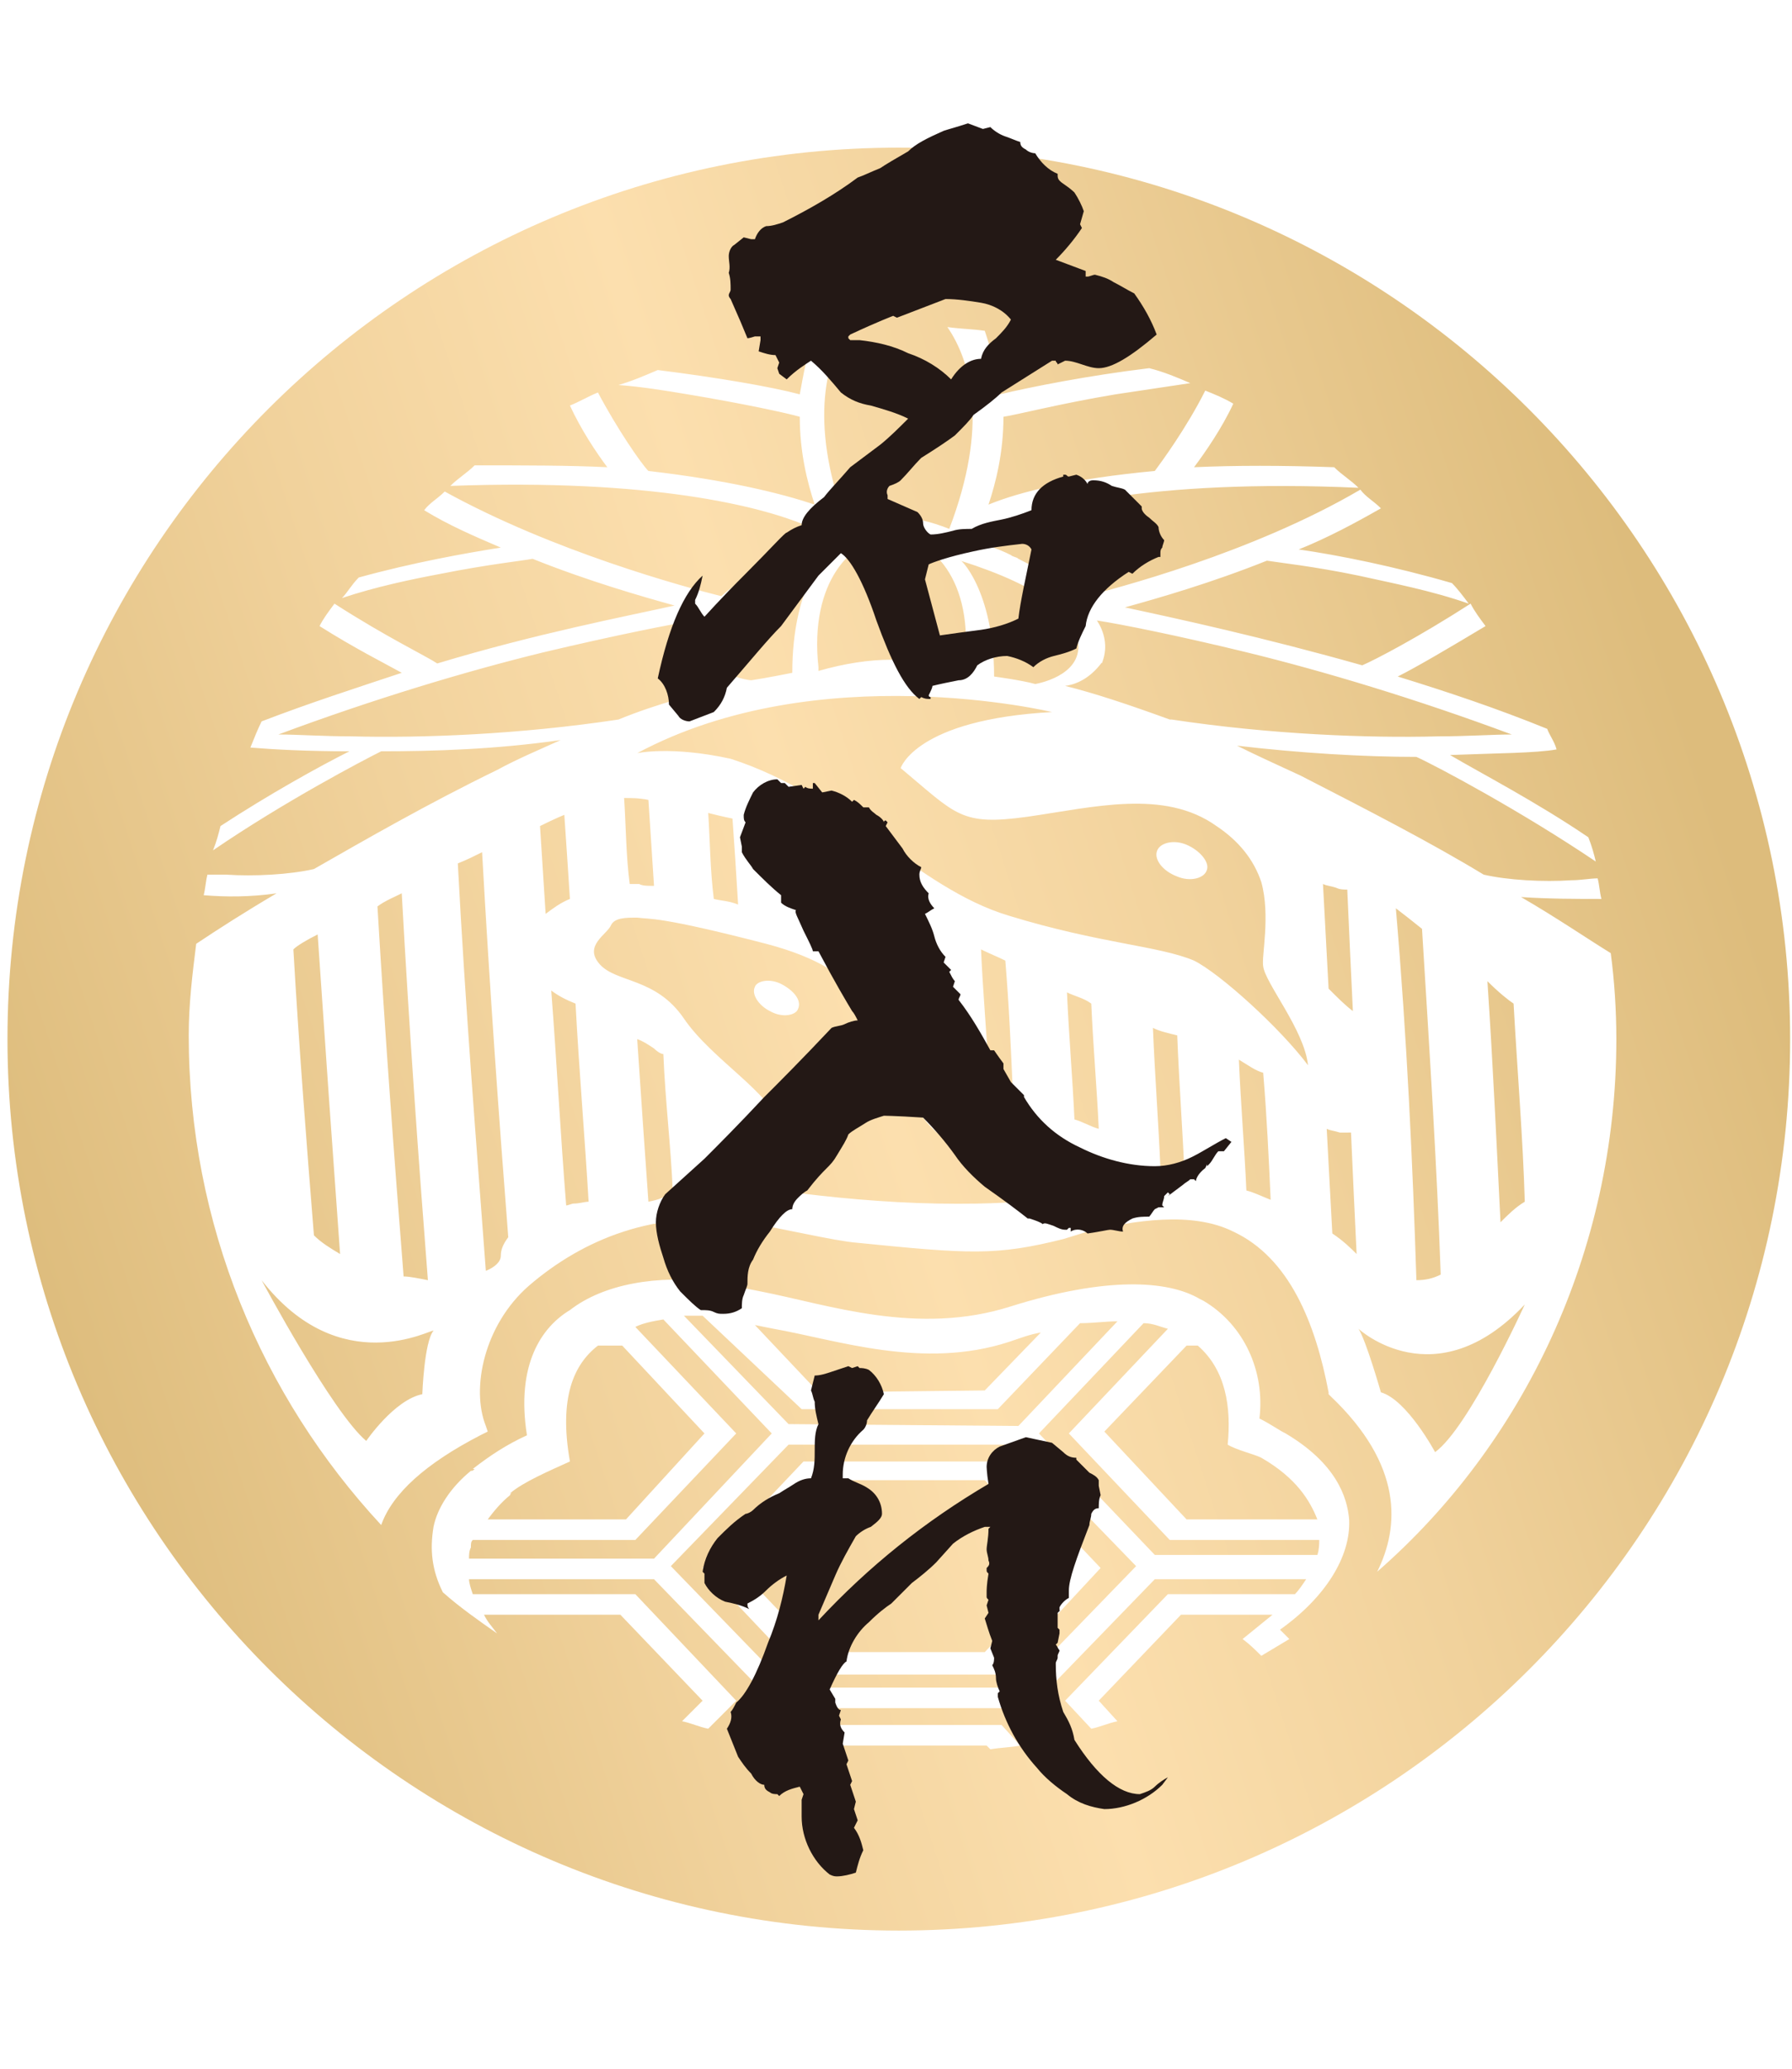
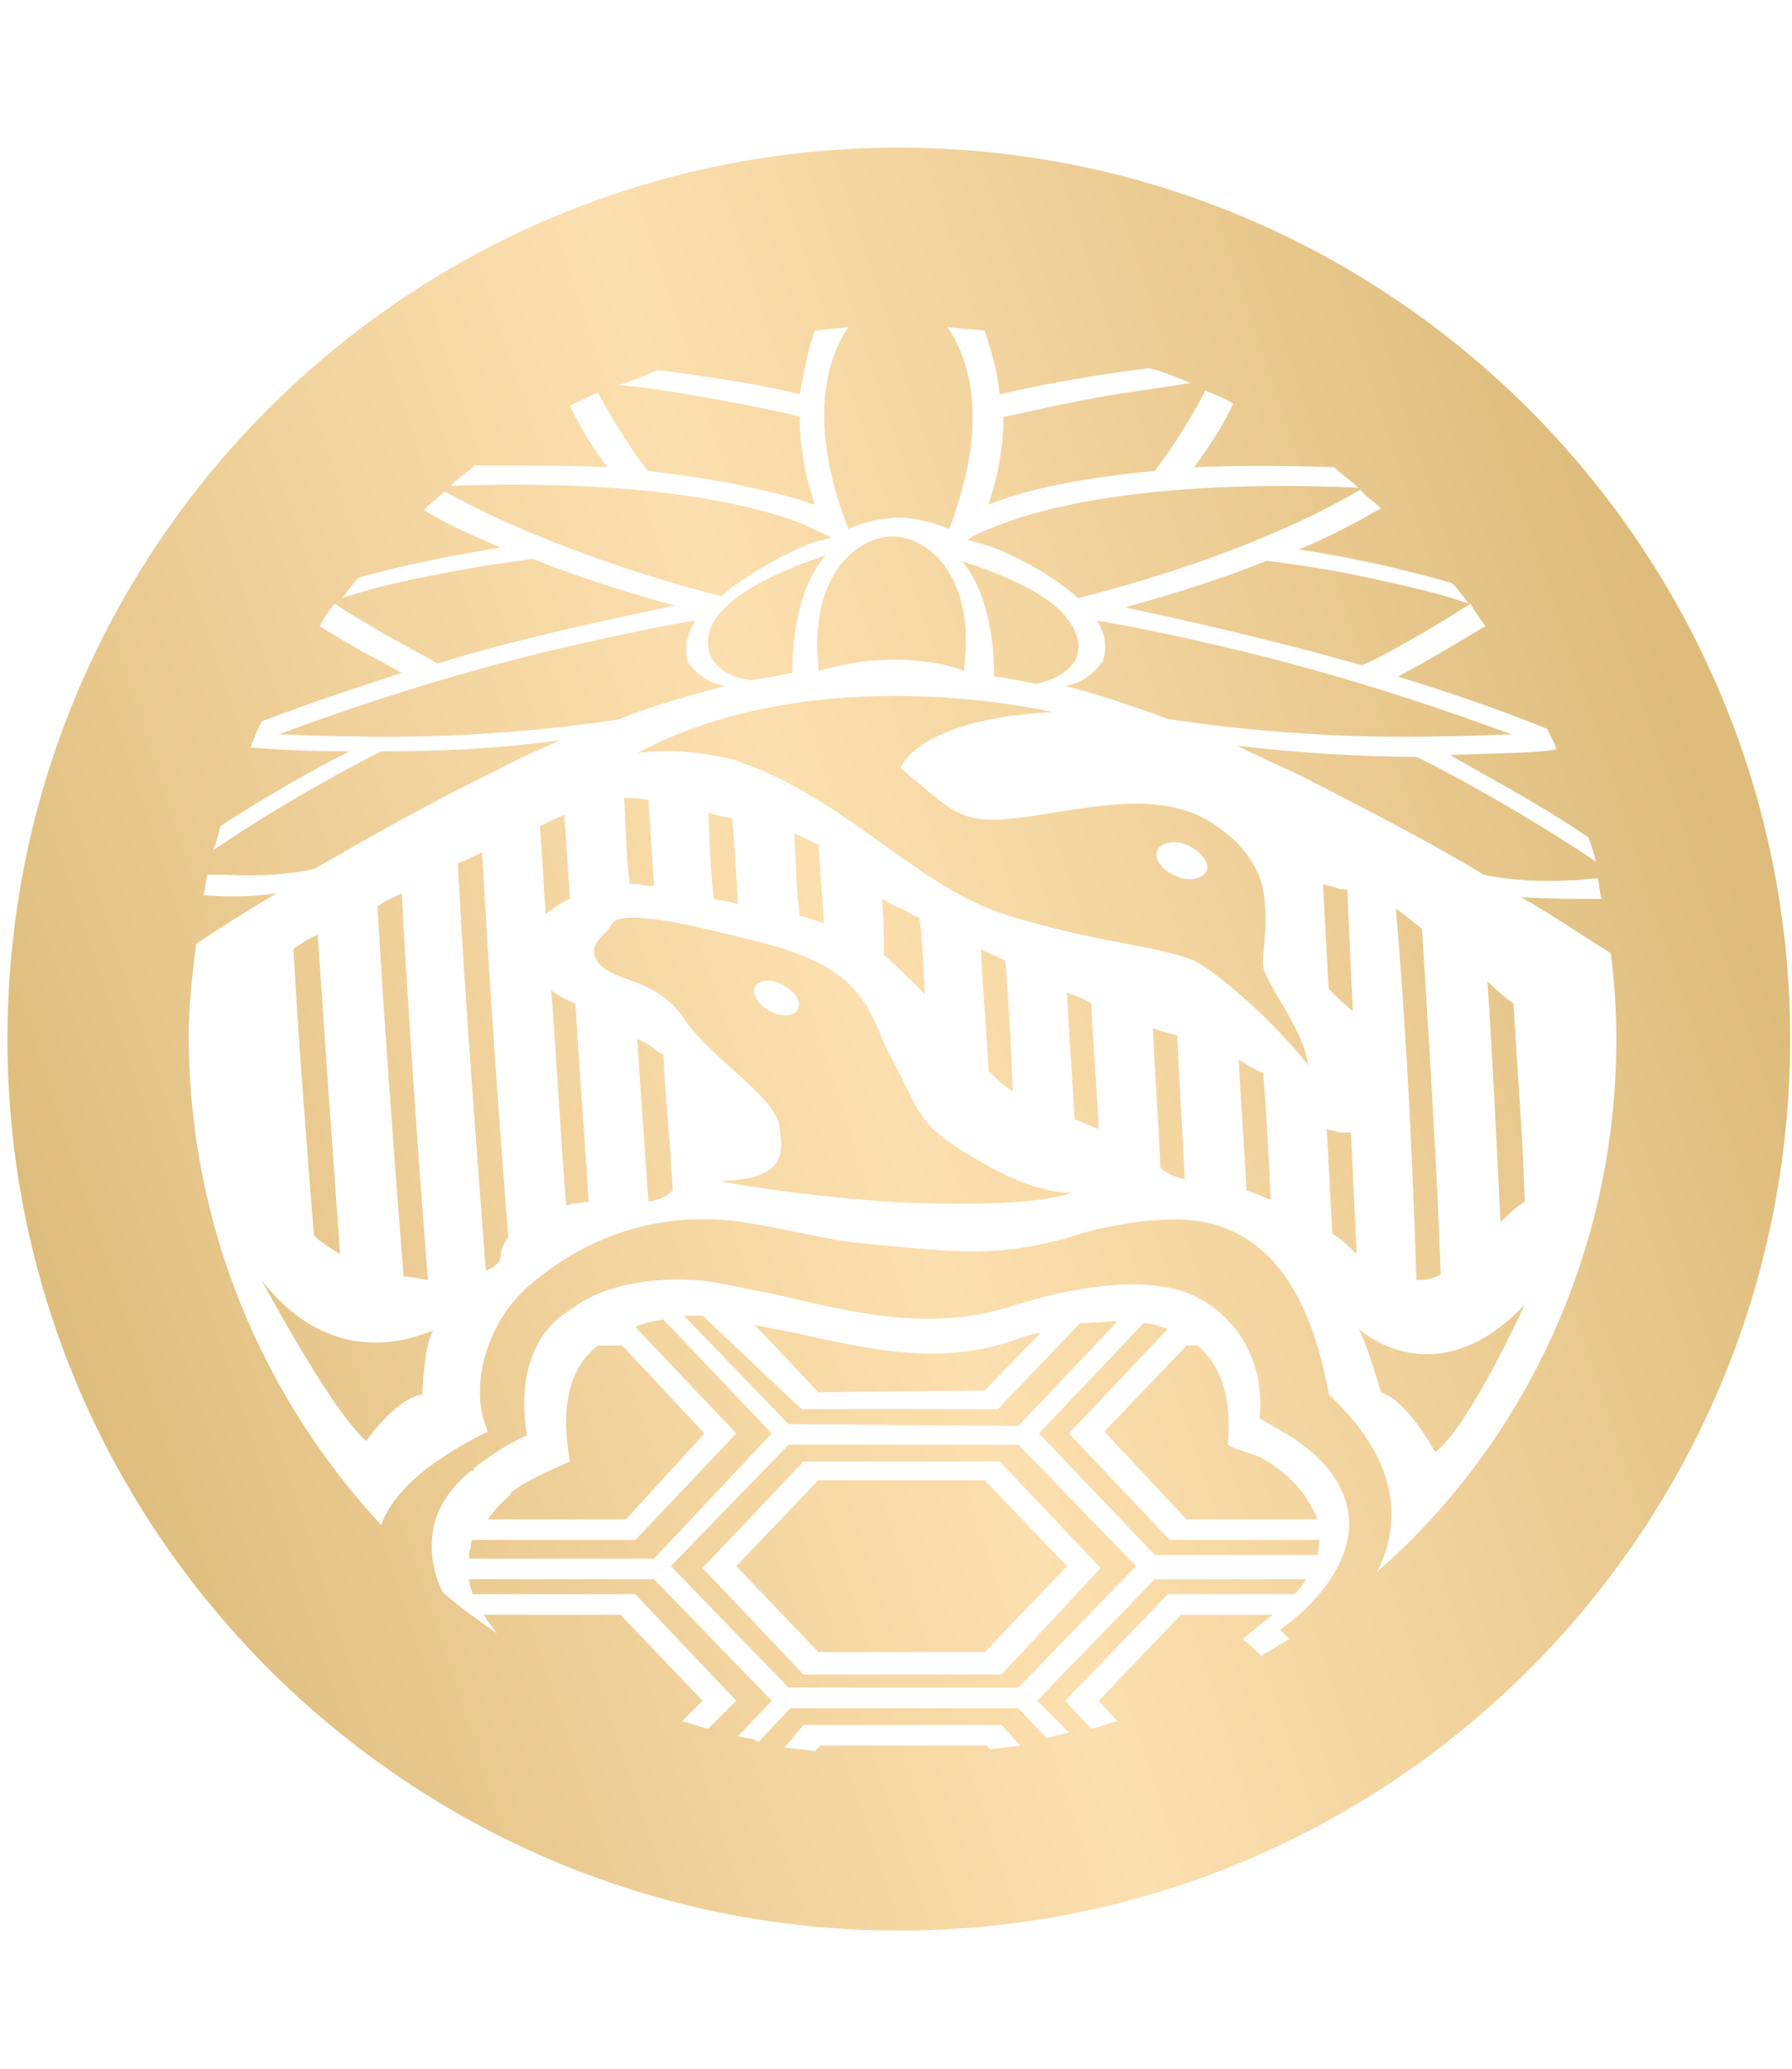
<svg xmlns="http://www.w3.org/2000/svg" version="1.1" id="レイヤー_1" x="0px" y="0px" viewBox="0 0 95.9 110.7" style="enable-background:new 0 0 95.9 110.7;" xml:space="preserve">
  <style type="text/css">
	.st0{fill:url(#SVGID_1_);}
	.st1{fill:#231815;}
</style>
  <title>svg-icon-new</title>
  <linearGradient id="SVGID_1_" gradientUnits="userSpaceOnUse" x1="1.69" y1="518.732" x2="91.301" y2="489.514" gradientTransform="matrix(1 0 0 1 0 -448)">
    <stop offset="0" style="stop-color:#DDBC7C" />
    <stop offset="0.289" style="stop-color:#F1D29C" />
    <stop offset="0.5" style="stop-color:#FCDFAE" />
    <stop offset="0.711" style="stop-color:#F1D29C" />
    <stop offset="1" style="stop-color:#DDBC7C" />
  </linearGradient>
  <path class="st0" d="M33.1,38.5c-5.3,0.8-10.5,1-14.3,0.9c-1.5,0-2.9-0.1-3.9-0.1c5.1-1.9,10.1-3.4,14.2-4.4  c3.8-0.9,6.8-1.5,8.1-1.7c-0.4,0.7-0.6,1.5-0.4,2.2l0,0c0,0.1,0.1,0.1,0.1,0.1c0.4,0.6,1.1,1.1,1.9,1.2  C37.1,37.2,35.3,37.6,33.1,38.5L33.1,38.5z M59,35.4C59,35.5,58.9,35.5,59,35.4c-0.5,0.7-1.2,1.2-2,1.3c1.6,0.4,3.4,1,5.6,1.8h0.1  c5.3,0.8,10.5,1,14.3,0.9c1.5,0,2.9-0.1,3.9-0.1c-5.1-1.9-10.1-3.4-14.2-4.4c-3.7-0.9-6.7-1.5-8-1.7C59.1,33.8,59.3,34.6,59,35.4  C59,35.3,59,35.3,59,35.4z M40.2,36.4c0.7-0.1,2.2-0.4,2.2-0.4c0-4.6,1.8-6.3,1.8-6.3c-4.4,1.5-6.1,3-6.3,4.4  C37.7,36.2,40.2,36.4,40.2,36.4z M43.8,35.7L43.8,35.7c0,0.1,0,0.1,0,0.2c1.4-0.4,2.7-0.6,3.9-0.6s2.6,0.1,3.9,0.6  c0-0.1,0-0.1,0-0.2l0,0c0.6-4.7-1.8-7-3.9-7l0,0l0,0C45.6,28.8,43.3,31.1,43.8,35.7z M53.2,36.2c0,0,1.5,0.2,2.2,0.4  c0,0,2.5-0.4,2.3-2.2c-0.2-1.5-1.9-3-6.3-4.4C51.3,29.8,53.2,31.5,53.2,36.2z M95.8,55.6c0,26.4-21.4,47.7-47.7,47.7  S0.4,81.9,0.4,55.6c0-26.4,21.4-47.7,47.7-47.7S95.8,29.3,95.8,55.6z M23.7,85.2c0.9,0.8,1.9,1.5,2.9,2.2c-0.3-0.4-0.5-0.6-0.7-1  h7.3l4.4,4.6l-1.1,1.1c0.5,0.1,0.9,0.3,1.4,0.4l1.5-1.5L34,85.3h-8.7c-0.1-0.3-0.2-0.6-0.2-0.8H35l6.3,6.5l-1.8,1.9  c0.4,0.1,0.8,0.1,1.1,0.3l1.7-1.8h12.2L56,93c0.4-0.1,0.8-0.2,1.2-0.3L55.5,91l6.3-6.5h8.1c-0.2,0.3-0.4,0.6-0.6,0.8h-6.8L57,91  l1.4,1.5c0.5-0.1,0.9-0.3,1.4-0.4l-1-1.1l4.4-4.6h4.9c-0.5,0.4-1.1,0.9-1.6,1.3c0.4,0.3,0.7,0.6,1,0.9c0.5-0.3,1-0.6,1.5-0.9  c-0.1-0.1-0.4-0.4-0.5-0.5c2.4-1.7,3.8-3.9,3.7-5.9l0,0c-0.1-1.2-0.7-3-3.4-4.6c-0.4-0.2-0.8-0.5-1.4-0.8c0.3-2.5-0.8-5-3-6.3  l-0.2-0.1c-1.7-1-5-1.2-10.1,0.4c-5,1.6-9.8-0.1-13.4-0.8l-2.5-0.5c-3-0.4-5.9,0.1-7.7,1.5C29,71,27.6,73,28.2,76.8  c-1.1,0.5-2,1.1-2.9,1.8h0.1c-0.1,0.1-0.1,0.1-0.2,0.1c-1.1,0.9-1.8,2-2,3C23,82.9,23.1,84,23.7,85.2z M53,93.6  c0.6-0.1,1.1-0.1,1.6-0.2l-1-1.1H43l-1,1.2c0.6,0.1,1.1,0.1,1.6,0.2l0.3-0.3h8.9L53,93.6z M86.5,55.6c0-1.5-0.1-3.1-0.3-4.6  c-1.3-0.8-2.9-1.9-4.8-3c1.5,0.1,3,0.1,4.3,0.1c-0.1-0.4-0.1-0.7-0.2-1.1c-0.4,0-0.9,0.1-1.4,0.1c-1.5,0.1-3.4,0-4.7-0.3  c-2.8-1.7-6.1-3.4-9.8-5.3c-1.3-0.6-2.4-1.1-3.4-1.6c3.4,0.4,6.8,0.6,9.6,0.6c1.1,0.5,5.6,2.9,9.6,5.6c-0.1-0.4-0.2-0.8-0.4-1.3  c-2.8-1.9-5.7-3.4-7.4-4.4c2.5-0.1,4.6-0.1,5.7-0.3c-0.1-0.4-0.4-0.8-0.5-1.1c-2.7-1.1-5.4-2-8-2.8c1-0.5,2.7-1.5,4.7-2.7  c-0.3-0.4-0.6-0.8-0.8-1.2c-2.8,1.8-5.1,3-5.8,3.3c-5.3-1.5-9.9-2.5-12.7-3.1c1.8-0.5,4.6-1.3,7.6-2.5c0.6,0.1,2.5,0.3,4.9,0.8  c1.8,0.4,3.9,0.8,5.9,1.5c-0.3-0.4-0.6-0.8-0.9-1.1c-3.1-0.9-6.1-1.5-8.2-1.8c1.5-0.6,3-1.4,4.4-2.2c-0.4-0.4-0.8-0.6-1.1-1  C67,29.6,59.7,31.5,57.7,32c-0.9-0.8-2-1.5-3.2-2.1c-0.1-0.1-0.3-0.1-0.4-0.2c-0.8-0.4-1.5-0.6-2.3-0.8c0,0,0-0.1,0.1-0.1  c0.1-0.1,0.5-0.3,1.3-0.6c2.4-1,8.3-2.6,19.5-2.1c-0.4-0.4-0.9-0.7-1.3-1.1c-2.8-0.1-5.3-0.1-7.5,0c0.6-0.8,1.5-2.1,2.1-3.4  c-0.5-0.3-1-0.5-1.5-0.7c-1,2-2.4,3.9-2.7,4.3c-4.3,0.4-7.2,1.1-8.9,1.8c0.4-1.2,0.8-2.8,0.8-4.7c0.7-0.1,3-0.7,6-1.2  c1.3-0.2,2.7-0.4,4-0.6c-0.7-0.3-1.4-0.6-2.2-0.8c-3.3,0.4-6.3,1-8,1.4c-0.1-1.1-0.4-2.2-0.8-3.4c-0.7-0.1-1.3-0.1-2-0.2  c1.3,1.9,2.2,5.3,0.1,10.8c-1-0.4-1.9-0.6-2.7-0.6s-1.8,0.2-2.7,0.6c-2.1-5.4-1.3-8.9,0-10.8c-0.6,0.1-1.3,0.1-1.8,0.2  c-0.4,1.2-0.6,2.3-0.8,3.4c-1.5-0.4-4.4-0.9-7.6-1.3c-0.7,0.3-1.4,0.6-2.1,0.8c1.3,0.1,2.5,0.3,3.7,0.5c3,0.5,5.3,1,6,1.2  c0,1.9,0.4,3.5,0.8,4.7c-1.8-0.6-4.6-1.3-8.9-1.8C34.3,24.8,33,22.9,32,21c-0.5,0.2-1,0.5-1.5,0.7c0.6,1.3,1.4,2.5,2,3.3  c-2-0.1-4.4-0.1-7.1-0.1c-0.4,0.4-0.9,0.7-1.3,1.1c10.8-0.4,16.6,1.1,19,2.1c0.8,0.4,1.3,0.6,1.3,0.6s0,0.1,0.1,0.1  c-0.8,0.1-1.5,0.4-2.3,0.8c-0.1,0.1-0.3,0.1-0.4,0.2c-1.1,0.6-2.3,1.3-3.2,2.1c-2-0.5-9-2.4-14.8-5.6c-0.4,0.4-0.8,0.6-1.1,1  c1.3,0.8,2.7,1.4,4.1,2c-1.9,0.3-4.7,0.8-7.6,1.6c-0.4,0.4-0.6,0.8-0.9,1.1c1.8-0.6,3.7-1,5.3-1.3c2.5-0.5,4.4-0.7,4.9-0.8  c3,1.2,5.8,2,7.6,2.5c-2.7,0.6-7.4,1.5-12.7,3.1c-0.6-0.4-2.7-1.4-5.5-3.2c-0.3,0.4-0.6,0.8-0.8,1.2c1.9,1.2,3.5,2,4.4,2.5  c-2.4,0.8-4.9,1.6-7.5,2.6c-0.2,0.4-0.4,0.9-0.6,1.4c1.2,0.1,3,0.2,5.3,0.2c-1.6,0.8-4.3,2.3-6.9,4c-0.1,0.4-0.2,0.8-0.4,1.3  c3.8-2.6,8-4.8,9-5.3c2.8,0,6.1-0.1,9.6-0.6c-1.1,0.5-2.3,1-3.4,1.6c-3.7,1.8-7,3.7-9.8,5.3c-1.3,0.3-3.2,0.4-4.7,0.3  c-0.4,0-0.6,0-1,0c-0.1,0.4-0.1,0.7-0.2,1.1c1.2,0.1,2.5,0.1,3.9-0.1c-1.7,1-3.1,1.9-4.3,2.7c-0.2,1.6-0.4,3.2-0.4,4.9  c0,10.1,3.9,19.3,10.3,26.2c0.6-1.7,2.4-3.3,5.3-4.8l0.4-0.2L26,76.3c-0.8-2-0.1-5.4,2.3-7.5c2.9-2.5,6.8-4.1,11.5-3.4  c2,0.3,4.8,1,6.1,1.1c6,0.6,7.4,0.7,11-0.2l1.3-0.4c2.5-0.6,5.6-1.1,7.8,0c3,1.4,4.4,4.9,5.1,8.6v0.1l0.1,0.1c3.9,3.7,3.7,7,2.5,9.4  C81.5,77.3,86.5,67,86.5,55.6z M57.4,63.8c0,0-1.3,0.7-7.2,0.6s-11.7-1.2-11.7-1.2c3.4-0.1,3.5-1.3,3.2-3c-0.4-1.7-3.6-3.5-5.1-5.7  s-3.6-1.9-4.5-2.9c-0.9-1,0.4-1.6,0.6-2.1c0.2-0.4,0.8-0.4,1.4-0.4c0.7,0.1,1.1-0.1,6.9,1.4c5.7,1.5,5.5,4,6.7,6.1  c1.6,2.9,1.2,3.5,4.5,5.4C55.7,64.1,57.4,63.8,57.4,63.8z M41.9,52.7c-0.7-0.4-1.4-0.2-1.5,0.1c-0.2,0.4,0.2,1,0.8,1.3  c0.7,0.4,1.4,0.2,1.5-0.1C42.9,53.6,42.6,53.1,41.9,52.7z M14,68.5c0,0,3.8,7.1,5.6,8.6c0,0,1.5-2.2,3-2.5c0,0,0.1-2.8,0.6-3.4  C23.1,71.1,18.2,73.9,14,68.5z M72.7,71.1c0.4,0.6,1.2,3.4,1.2,3.4c1.4,0.4,2.9,3.2,2.9,3.2c1.8-1.3,4.8-7.9,4.8-7.9  C76.8,74.9,72.7,71.1,72.7,71.1z M57.1,53.1c0.1,2.3,0.3,4.6,0.4,6.8c0.4,0.1,0.9,0.4,1.3,0.5c-0.1-2.2-0.3-4.4-0.4-6.7  C58,53.4,57.5,53.3,57.1,53.1z M75.8,68.5c0.5,0,0.9-0.1,1.3-0.3c-0.2-5.8-0.6-12-1-18.5c-0.5-0.4-1-0.8-1.4-1.1  C75.3,55.6,75.6,62.3,75.8,68.5L75.8,68.5z M61.7,55c0.1,2.5,0.3,5.1,0.4,7.5c0.4,0.3,0.8,0.5,1.3,0.6c-0.1-2.5-0.3-5.1-0.4-7.7  C62.6,55.3,62.1,55.2,61.7,55z M71.7,60.6c-0.3-0.1-0.5-0.1-0.7-0.2c0.1,1.9,0.2,3.8,0.3,5.6c0.6,0.4,1,0.8,1.3,1.1  c-0.1-2.1-0.2-4.2-0.3-6.5C72.1,60.6,71.9,60.6,71.7,60.6z M72.4,54.1c-0.1-2.1-0.2-4.2-0.3-6.5c-0.2,0-0.4,0-0.6-0.1  c-0.3-0.1-0.5-0.1-0.7-0.2c0.1,1.9,0.2,3.8,0.3,5.6C71.6,53.4,72,53.8,72.4,54.1z M66.3,56.7c0.1,2.4,0.3,4.7,0.4,7  c0.4,0.1,0.8,0.3,1.3,0.5c-0.1-2.2-0.2-4.4-0.4-6.8C67.2,57.3,66.8,57,66.3,56.7z M79.6,52.5c0.3,4.5,0.5,8.9,0.7,12.9  c0.4-0.4,0.8-0.8,1.3-1.1c-0.1-3.4-0.4-7-0.6-10.6C80.7,53.5,80.2,53.1,79.6,52.5z M18.2,67.1C17.8,61.6,17.4,55.9,17,50  c-0.6,0.3-1.1,0.6-1.3,0.8c0.3,5.2,0.7,10.3,1.1,15.3C17.2,66.5,17.7,66.8,18.2,67.1z M24.5,46.2c0.4,7.6,1,15.1,1.5,21.8  c0.5-0.2,0.8-0.5,0.8-0.8s0.1-0.6,0.4-1c-0.5-6.4-1-13.4-1.4-20.6C25.4,45.8,25,46,24.5,46.2z M43.8,45.2c-0.4-0.2-0.8-0.4-1.3-0.6  c0.1,1.5,0.1,3,0.3,4.4c0.5,0.1,0.9,0.3,1.3,0.4C44,48,43.9,46.6,43.8,45.2z M39.2,43.8c-0.5-0.1-0.9-0.2-1.3-0.3  c0.1,1.5,0.1,3,0.3,4.6c0.4,0.1,0.8,0.1,1.3,0.3C39.4,46.7,39.3,45.2,39.2,43.8z M49.5,53.2c-0.1-1.3-0.1-2.7-0.3-4.1  c-0.3-0.1-0.6-0.3-0.8-0.4c-0.5-0.2-0.8-0.4-1.2-0.6c0.1,1,0.1,2,0.1,3C48,51.7,48.7,52.4,49.5,53.2z M35,56.1  c-0.3-0.2-0.6-0.4-0.9-0.5c0.2,3,0.4,5.9,0.6,8.7c0.5-0.1,0.9-0.2,1.3-0.6c-0.1-2.4-0.4-4.8-0.5-7.3C35.4,56.4,35.2,56.3,35,56.1z   M35,47.4c-0.1-1.5-0.2-3.1-0.3-4.6c-0.5-0.1-0.9-0.1-1.3-0.1c0.1,1.5,0.1,3.1,0.3,4.6c0.1,0,0.4,0,0.5,0  C34.4,47.4,34.6,47.4,35,47.4z M22.9,68.5c-0.5-6.4-1-13.4-1.4-20.7c-0.4,0.2-0.9,0.4-1.3,0.7c0.4,6.8,0.9,13.5,1.4,19.8  C21.9,68.3,22.4,68.4,22.9,68.5z M53.8,51.4c-0.4-0.2-0.9-0.4-1.3-0.6c0.1,2.3,0.3,4.4,0.4,6.5c0.4,0.4,0.8,0.8,1.3,1.1  C54.1,56.1,54,53.8,53.8,51.4z M30.2,43.6L30.2,43.6c0,0-0.5,0.2-1.3,0.6c0.1,1.5,0.2,3.2,0.3,4.7c0.4-0.3,0.8-0.6,1.3-0.8  C30.4,46.6,30.3,45,30.2,43.6z M29.5,53c0.3,3.9,0.5,7.8,0.8,11.5c0.1,0,0.3-0.1,0.4-0.1c0.3,0,0.6-0.1,0.8-0.1  c-0.2-3.4-0.5-6.9-0.7-10.6C30.3,53.5,29.9,53.3,29.5,53z M37.7,76.7L33.3,72H32c-1.3,1-2.1,2.8-1.5,6.2c-1.1,0.5-2.5,1.1-3.2,1.7  h0.1c-0.1,0-0.1,0.1-0.1,0.1c-0.5,0.4-0.9,0.9-1.2,1.3h7.4L37.7,76.7z M54.5,76.3l5.3-5.6c-0.6,0-1.3,0.1-2,0.1l-4.4,4.6H42.9  l-5.3-5c-0.4,0-0.6,0-1,0l5.6,5.8L54.5,76.3L54.5,76.3z M63.5,81.3h7c-0.4-1-1.1-2.2-3-3.3c-0.4-0.2-1.3-0.4-1.8-0.7  c0.2-2-0.1-4-1.6-5.3h-0.6l-4.4,4.6L63.5,81.3z M61.8,83.2h8.7c0.1-0.3,0.1-0.6,0.1-0.8h-8l-5.4-5.7l5.3-5.6  c-0.4-0.1-0.8-0.3-1.3-0.3l-5.6,5.9L61.8,83.2z M52.7,74.4l3-3.1c-0.6,0.1-1.1,0.3-1.7,0.5c-4.6,1.5-9.2-0.1-12.6-0.7  c0,0-0.5-0.1-1-0.2l3.4,3.6L52.7,74.4L52.7,74.4z M41.3,76.7l-5.8-6.1c-0.6,0.1-1.1,0.2-1.5,0.4l0,0l5.4,5.7L34,82.4h-8.7  c-0.1,0.1-0.1,0.2-0.1,0.4c-0.1,0.2-0.1,0.4-0.1,0.6H35L41.3,76.7z M54.5,77.3l6.3,6.5l-6.3,6.5H42.2l-6.3-6.5l6.3-6.5H54.5z   M58.9,83.9l-5.4-5.7H43l-5.4,5.7l5.4,5.7h10.6L58.9,83.9z M43.8,79.2l-4.4,4.6l4.4,4.6h8.9l4.4-4.6l-4.4-4.6H43.8z M67.6,51.7  c0.1,0.9,2.2,3.4,2.4,5.3c-1.5-2-4.7-4.9-6.1-5.6c-1.9-0.8-5-0.9-9.9-2.4c-5-1.5-8.7-6.4-14.9-8.4c-3.2-0.7-5-0.3-5-0.3  c9.7-5.2,22.2-2.2,22.2-2.2c-7.3,0.4-8.1,3-8.1,3c3,2.5,3.2,3.1,6.8,2.6c3.5-0.5,7.3-1.5,10.1,0.5c1.2,0.8,2,1.8,2.4,3  C68,49,67.5,51.2,67.6,51.7z M63.5,45.2c-0.7-0.3-1.5-0.1-1.6,0.4c-0.1,0.4,0.3,1,1.1,1.3c0.7,0.3,1.5,0.1,1.6-0.4  C64.7,46.1,64.2,45.5,63.5,45.2z" />
-   <path class="st1" d="M62.3,28.9c0,0.1-0.1,0.3-0.1,0.4c-0.1,0.1-0.1,0.2-0.1,0.3v0.2l-0.1,0c-0.5,0.2-1,0.5-1.4,0.9l-0.2-0.1  c-1.4,0.9-2.2,1.9-2.3,2.9c-0.2,0.4-0.4,0.8-0.5,1.2c-0.4,0.2-0.8,0.3-1.2,0.4c-0.4,0.1-0.8,0.3-1.1,0.6c-0.4-0.3-0.9-0.5-1.4-0.6  c-0.6,0-1.2,0.2-1.6,0.5c-0.2,0.4-0.5,0.8-1,0.8c-0.5,0.1-1,0.2-1.4,0.3c0,0.1-0.1,0.3-0.2,0.5c0,0.1,0.1,0.1,0.1,0.1l0,0.1  c-0.2,0-0.3,0-0.5-0.1l-0.1,0.1c-0.8-0.6-1.5-2-2.3-4.2c-0.7-2.1-1.4-3.3-1.9-3.6c-0.3,0.3-0.7,0.7-1.2,1.2l-2,2.7  c-0.7,0.7-1.6,1.8-2.9,3.3c-0.1,0.5-0.3,0.9-0.7,1.3l-1.3,0.5c-0.2,0-0.5-0.1-0.6-0.3l-0.5-0.6c0-0.5-0.2-1.1-0.6-1.4  c0.6-2.8,1.4-4.6,2.4-5.5c-0.1,0.5-0.2,0.9-0.4,1.3l0,0.2c0.2,0.2,0.3,0.5,0.5,0.7c0.1-0.1,0.8-0.9,2.2-2.3c1.4-1.4,2.1-2.2,2.2-2.2  c0.3-0.2,0.5-0.3,0.8-0.4c0-0.4,0.4-0.9,1.2-1.5c0.3-0.4,0.8-0.9,1.4-1.6l1.6-1.2c0.5-0.4,1-0.9,1.5-1.4c-0.6-0.3-1.3-0.5-2-0.7  c-0.6-0.1-1.1-0.3-1.6-0.7c-0.5-0.6-1-1.2-1.6-1.7c-0.3,0.2-0.8,0.5-1.3,1L41.7,20l-0.1-0.3l0.1-0.3l-0.2-0.4  c-0.3,0-0.6-0.1-0.9-0.2l0.1-0.6v-0.2L40.6,18h-0.2c-0.3,0.1-0.4,0.1-0.4,0.1c-0.2-0.5-0.5-1.2-0.9-2.1C39.1,16,39,15.9,39,15.8  c0-0.1,0.1-0.2,0.1-0.3c0-0.3,0-0.6-0.1-0.9C39.1,14.3,39,14,39,13.7c0-0.2,0.1-0.5,0.3-0.6l0.5-0.4l0.4,0.1h0.2  c0.1-0.3,0.3-0.6,0.6-0.7c0.3,0,0.6-0.1,0.9-0.2c1.4-0.7,2.8-1.5,4-2.4c0.3-0.1,0.7-0.3,1.2-0.5c0.3-0.2,0.8-0.5,1.5-0.9  C49,7.7,49.6,7.4,50.5,7c0.3-0.1,0.7-0.2,1.3-0.4l0.8,0.3L53,6.8c0.2,0.2,0.5,0.4,0.8,0.5c0.3,0.1,0.5,0.2,0.8,0.3  c0,0.2,0.1,0.3,0.3,0.4c0.1,0.1,0.3,0.2,0.5,0.2c0.3,0.5,0.7,0.9,1.2,1.1v0.1c0,0.2,0.1,0.3,0.4,0.5c0.3,0.2,0.5,0.4,0.5,0.4  c0.2,0.3,0.4,0.7,0.5,1L57.8,12l0.1,0.2c-0.4,0.6-0.9,1.2-1.4,1.7l1.6,0.6l0,0.3l0.1,0c0.1,0,0.3-0.1,0.4-0.1c0.4,0.1,0.7,0.2,1,0.4  c0.4,0.2,0.7,0.4,1.1,0.6c0.5,0.7,0.9,1.4,1.2,2.2c-1.4,1.2-2.4,1.8-3.1,1.8c-0.3,0-0.6-0.1-0.9-0.2c-0.3-0.1-0.6-0.2-0.9-0.2  l-0.4,0.2c0-0.1-0.1-0.1-0.1-0.2h-0.2L53.6,21c-0.3,0.3-0.8,0.7-1.5,1.2c-0.2,0.3-0.5,0.6-1,1.1c-0.4,0.3-1,0.7-1.8,1.2  c-0.4,0.4-0.7,0.8-1.1,1.2c-0.1,0.1-0.3,0.2-0.6,0.3c-0.1,0.1-0.2,0.3-0.1,0.5v0.2l1.6,0.7c0.2,0.2,0.3,0.4,0.3,0.6  c0,0.2,0.2,0.5,0.4,0.6c0.4,0,0.8-0.1,1.2-0.2c0.3-0.1,0.7-0.1,1-0.1c0.5-0.3,1.1-0.4,1.6-0.5c0.5-0.1,1.1-0.3,1.6-0.5  c0-0.9,0.6-1.5,1.7-1.8l0-0.1h0.1c0.1,0,0.1,0.1,0.2,0.1l0.4-0.1c0.3,0.1,0.5,0.3,0.6,0.5c0-0.1,0.1-0.2,0.3-0.2  c0.4,0,0.7,0.1,1,0.3c0.3,0.1,0.5,0.1,0.7,0.2c0.3,0.3,0.6,0.6,0.9,0.9c0,0,0,0.1,0,0.1c0,0.1,0.1,0.3,0.4,0.5  c0.2,0.2,0.4,0.3,0.5,0.5c0,0.2,0.1,0.5,0.3,0.7L62.3,28.9z M54.1,17.1c-0.4-0.5-1-0.8-1.6-0.9c-0.6-0.1-1.3-0.2-1.9-0.2L48,17  l-0.2-0.1c0,0-0.8,0.3-2.3,1L45.4,18l0,0.1l0.1,0.1c0.2,0,0.3,0,0.5,0c0.9,0.1,1.8,0.3,2.6,0.7c0.9,0.3,1.7,0.8,2.3,1.4  c0.5-0.8,1.1-1.1,1.6-1.1c0.1-0.5,0.4-0.8,0.8-1.1C53.6,17.8,53.9,17.5,54.1,17.1z M55.2,29.4c-0.1-0.2-0.3-0.3-0.5-0.3  c-0.9,0.1-1.7,0.2-2.6,0.4c-1.4,0.3-2.2,0.6-2.4,0.7L49.5,31l0.8,3c0.7-0.1,1.4-0.2,2.2-0.3c0.7-0.1,1.4-0.3,2-0.6  C54.6,32.2,54.9,30.9,55.2,29.4L55.2,29.4z" />
-   <path class="st1" d="M65.9,61.1l-0.4,0.5h-0.3c-0.2,0.2-0.3,0.5-0.5,0.7h0l-0.1,0.1l0-0.1l-0.1,0.2c-0.4,0.3-0.5,0.6-0.5,0.7  l-0.1-0.1l-0.2,0c-0.1,0.1-0.3,0.2-0.4,0.3L62.5,64l0.1-0.1c0,0-0.1-0.1-0.1-0.1l-0.1,0.1v0c0,0-0.1,0.1-0.1,0.1  c0,0.2-0.1,0.3-0.1,0.5l0.1,0.1H62l-0.2,0.1c-0.1,0.1-0.2,0.3-0.3,0.4c-0.3,0-0.6,0-0.9,0.1c-0.4,0.2-0.6,0.4-0.5,0.7  c-0.2,0-0.5-0.1-0.7-0.1c-0.1,0-0.5,0.1-1.2,0.2c-0.2-0.2-0.6-0.3-0.9-0.1l0-0.2l-0.1,0l-0.1,0.1l-0.1,0c-0.2,0-0.4-0.1-0.6-0.2  c-0.3-0.1-0.5-0.2-0.6-0.1c-0.1-0.1-0.4-0.2-0.7-0.3l-0.1,0c-0.5-0.4-1.3-1-2.3-1.7c-0.6-0.5-1.2-1.1-1.6-1.7  c-0.5-0.7-1.1-1.4-1.7-2c-1.5-0.1-2.2-0.1-2.1-0.1c-0.3,0.1-0.7,0.2-1,0.4c-0.3,0.2-0.7,0.4-0.9,0.6c-0.1,0.3-0.3,0.6-0.6,1.1  c-0.4,0.7-0.6,0.6-1.6,1.9c-0.2,0.1-0.4,0.3-0.5,0.4c-0.2,0.2-0.3,0.4-0.3,0.6c-0.3,0-0.7,0.4-1.2,1.2c-0.4,0.5-0.7,1-0.9,1.5  C40,67.8,40,68.3,40,68.7c0,0.1-0.1,0.3-0.2,0.6c-0.1,0.2-0.1,0.5-0.1,0.7c-0.3,0.2-0.6,0.3-1,0.3c-0.2,0-0.3,0-0.5-0.1  c-0.2-0.1-0.4-0.1-0.7-0.1c-0.3-0.2-0.6-0.5-1.1-1c-0.4-0.5-0.7-1.1-0.9-1.8c-0.2-0.6-0.4-1.3-0.4-1.9c0-0.5,0.2-1.1,0.5-1.5  l2.1-1.9c0.7-0.7,1.8-1.8,3.2-3.3c0.8-0.8,2-2,3.6-3.7c0.2-0.1,0.5-0.1,0.7-0.2c0.2-0.1,0.5-0.2,0.7-0.2c-0.1-0.2-0.2-0.4-0.3-0.5  c-0.3-0.5-0.9-1.5-1.8-3.2h-0.3c0-0.1-0.2-0.5-0.5-1.1c-0.3-0.7-0.5-1-0.4-1.1c-0.3-0.1-0.6-0.2-0.8-0.4l0-0.4  c-0.5-0.4-1-0.9-1.5-1.4c-0.1-0.2-0.4-0.5-0.6-0.9l0-0.3l-0.1-0.5l0.3-0.8c-0.1-0.1-0.1-0.2-0.1-0.4c0.1-0.4,0.3-0.8,0.5-1.2  c0.3-0.4,0.8-0.7,1.3-0.7l0.2,0.2l0.2,0l0.2,0.2l0.7-0.1l0.1,0.2l0.1-0.1c0.1,0.1,0.3,0.1,0.4,0.1l0-0.1v-0.2l0,0l0.1,0l0.4,0.5  l0.5-0.1c0.4,0.1,0.8,0.3,1.1,0.6l0.1-0.1c0.2,0.1,0.3,0.2,0.5,0.4h0.3c0.1,0.2,0.3,0.3,0.4,0.4c0.2,0.1,0.4,0.3,0.4,0.4  c0-0.1,0.1-0.1,0.1-0.1l0.1,0.1l-0.1,0.2c0.3,0.4,0.6,0.8,0.9,1.2c0.2,0.4,0.6,0.8,1,1c0,0.1-0.1,0.2-0.1,0.4c0,0.4,0.2,0.7,0.5,1  c-0.1,0.3,0.1,0.6,0.3,0.8c-0.2,0.1-0.3,0.2-0.5,0.3c0.2,0.4,0.4,0.8,0.5,1.2c0.1,0.4,0.3,0.8,0.6,1.1l-0.1,0.3  c0.1,0.1,0.3,0.3,0.4,0.4l-0.1,0.1c0.1,0.2,0.2,0.4,0.3,0.5l-0.1,0.3l0.4,0.4c0,0.1-0.1,0.2-0.1,0.3c0.7,0.9,1.2,1.8,1.7,2.7l0.2,0  c0,0,0.2,0.3,0.5,0.7l0,0.3l0.4,0.7l0.7,0.7v0.1c0.7,1.2,1.7,2.1,3,2.7c1.2,0.6,2.6,1,4,1c0.7,0,1.4-0.2,2-0.5  c0.6-0.3,1.2-0.7,1.8-1L65.9,61.1z" />
-   <path class="st1" d="M62.2,95.5c-0.8,0.8-2,1.3-3.1,1.3c-0.7-0.1-1.4-0.3-2-0.8c-0.6-0.4-1.2-0.9-1.6-1.4c-1-1.1-1.7-2.4-2.1-3.8  c0-0.1,0-0.1,0-0.2l0.1-0.1c-0.1-0.2-0.2-0.5-0.2-0.7c0-0.3-0.1-0.5-0.2-0.7c0.1-0.1,0.1-0.3,0.1-0.4l-0.2-0.5l0.1-0.4  c-0.2-0.5-0.3-0.9-0.4-1.2l0.2-0.3l-0.1-0.4l0.1-0.3c-0.1-0.1-0.1-0.1-0.1-0.2l0-0.2c0-0.1,0-0.4,0.1-1c-0.1-0.1-0.1-0.1-0.1-0.2  v-0.1c0.1-0.1,0.2-0.2,0.1-0.4c0-0.2-0.1-0.4-0.1-0.6c0-0.2,0.1-0.6,0.1-1.1l0.1-0.1h-0.3c-0.6,0.2-1.2,0.5-1.7,0.9l-0.9,1  c-0.4,0.4-0.9,0.8-1.3,1.1c-0.3,0.3-0.6,0.6-1.1,1.1c-0.3,0.2-0.7,0.5-1.2,1c-0.6,0.5-1.1,1.3-1.2,2.1c-0.2,0.1-0.5,0.6-0.9,1.5  l0.3,0.5l0,0.2c0.1,0.3,0.2,0.4,0.3,0.4l-0.1,0.3l0.1,0.2c-0.1,0.3,0,0.5,0.2,0.7l-0.1,0.6c0.1,0.3,0.2,0.6,0.3,0.9l-0.1,0.2  l0.3,0.9l-0.1,0.2c0.1,0.3,0.2,0.6,0.3,0.9l-0.1,0.4l0.2,0.6l-0.2,0.4c0.3,0.4,0.4,0.8,0.5,1.2c-0.2,0.4-0.3,0.8-0.4,1.2  c-0.3,0.1-0.7,0.2-1,0.2c-0.1,0-0.2,0-0.4-0.1c-0.9-0.7-1.5-1.9-1.5-3.1c0-0.7,0-1,0-0.9l0.1-0.3l-0.2-0.4c-0.4,0.1-0.8,0.2-1.1,0.5  l-0.1-0.1c-0.1,0-0.3,0-0.4-0.1c-0.2-0.1-0.3-0.2-0.3-0.4c-0.2,0-0.5-0.2-0.7-0.6c-0.3-0.3-0.5-0.6-0.7-0.9c-0.2-0.5-0.4-1-0.6-1.5  c0.2-0.3,0.3-0.6,0.2-0.9c0.1-0.1,0.2-0.3,0.3-0.5c0.5-0.4,1.1-1.5,1.7-3.2c0.5-1.2,0.8-2.4,1-3.6c-0.4,0.2-0.8,0.5-1.1,0.8  c-0.3,0.3-0.6,0.5-1,0.7c0,0.1,0,0.2,0.1,0.3c-0.4-0.2-0.8-0.3-1.3-0.4c-0.5-0.2-0.9-0.6-1.1-1c0-0.1,0-0.1,0-0.2c0-0.1,0-0.1,0-0.2  v-0.1l-0.1-0.1c0.1-0.7,0.4-1.3,0.8-1.8c0.5-0.5,0.9-0.9,1.5-1.3c0.1,0,0.3-0.1,0.4-0.2c0.4-0.4,0.9-0.7,1.4-0.9  c0.3-0.2,0.5-0.3,0.8-0.5c0.3-0.2,0.6-0.3,0.9-0.3c0.2-0.5,0.2-1,0.2-1.5c0-0.5,0-1,0.2-1.4c-0.1-0.4-0.2-0.8-0.2-1.2  c-0.1-0.2-0.1-0.4-0.2-0.6l0.2-0.8c0.3,0,0.6-0.1,0.9-0.2c0.3-0.1,0.6-0.2,0.9-0.3l0.2,0.1l0.3-0.1l0.1,0.1c0.1,0,0.3,0,0.5,0.1  c0.4,0.3,0.7,0.8,0.8,1.3c-0.3,0.5-0.6,0.9-0.9,1.4c0,0.2-0.1,0.4-0.2,0.5c-0.7,0.6-1.1,1.5-1.1,2.4c0,0.1,0,0.1,0,0.2h0.3  c0.3,0.2,0.7,0.3,1,0.5c0.5,0.3,0.8,0.8,0.8,1.4c0,0.2-0.2,0.4-0.6,0.7c-0.3,0.1-0.6,0.3-0.8,0.5c-0.4,0.7-0.8,1.4-1.1,2.1  c-0.3,0.7-0.6,1.4-0.9,2.1v0.3c2.7-2.9,5.7-5.3,9.1-7.3c-0.1-0.6-0.1-1-0.1-0.9c0-0.5,0.3-0.9,0.7-1.1l1.4-0.5  c0.5,0.1,0.9,0.2,1.4,0.3l0.6,0.5c0.2,0.2,0.4,0.3,0.7,0.3l0,0.1c0.2,0.2,0.4,0.4,0.7,0.7c0.2,0.1,0.4,0.2,0.5,0.4l0,0.3l0.1,0.5  c-0.1,0.2-0.1,0.5-0.1,0.7c-0.2,0-0.3,0.1-0.4,0.3c0,0.2-0.1,0.4-0.1,0.6c-0.7,1.8-1.1,2.9-1.1,3.5c0,0.1,0,0.3,0,0.4  c-0.2,0.1-0.4,0.3-0.5,0.5l0,0.1c0,0.1,0,0.1,0.1,0.1h-0.1l-0.1,0.1V87l0,0.1l0.1,0.1v0.2l-0.1,0.5l-0.1,0.1  c0.1,0.1,0.1,0.2,0.2,0.3c0,0.1-0.1,0.2-0.1,0.3l0,0.1c0,0.1-0.1,0.2-0.1,0.3c0,0.9,0.1,1.7,0.4,2.6c0.3,0.5,0.5,0.9,0.6,1.5  c1.2,1.9,2.4,2.9,3.5,2.9c0.3-0.1,0.6-0.2,0.8-0.4c0.2-0.2,0.5-0.4,0.7-0.5L62.2,95.5z" />
</svg>